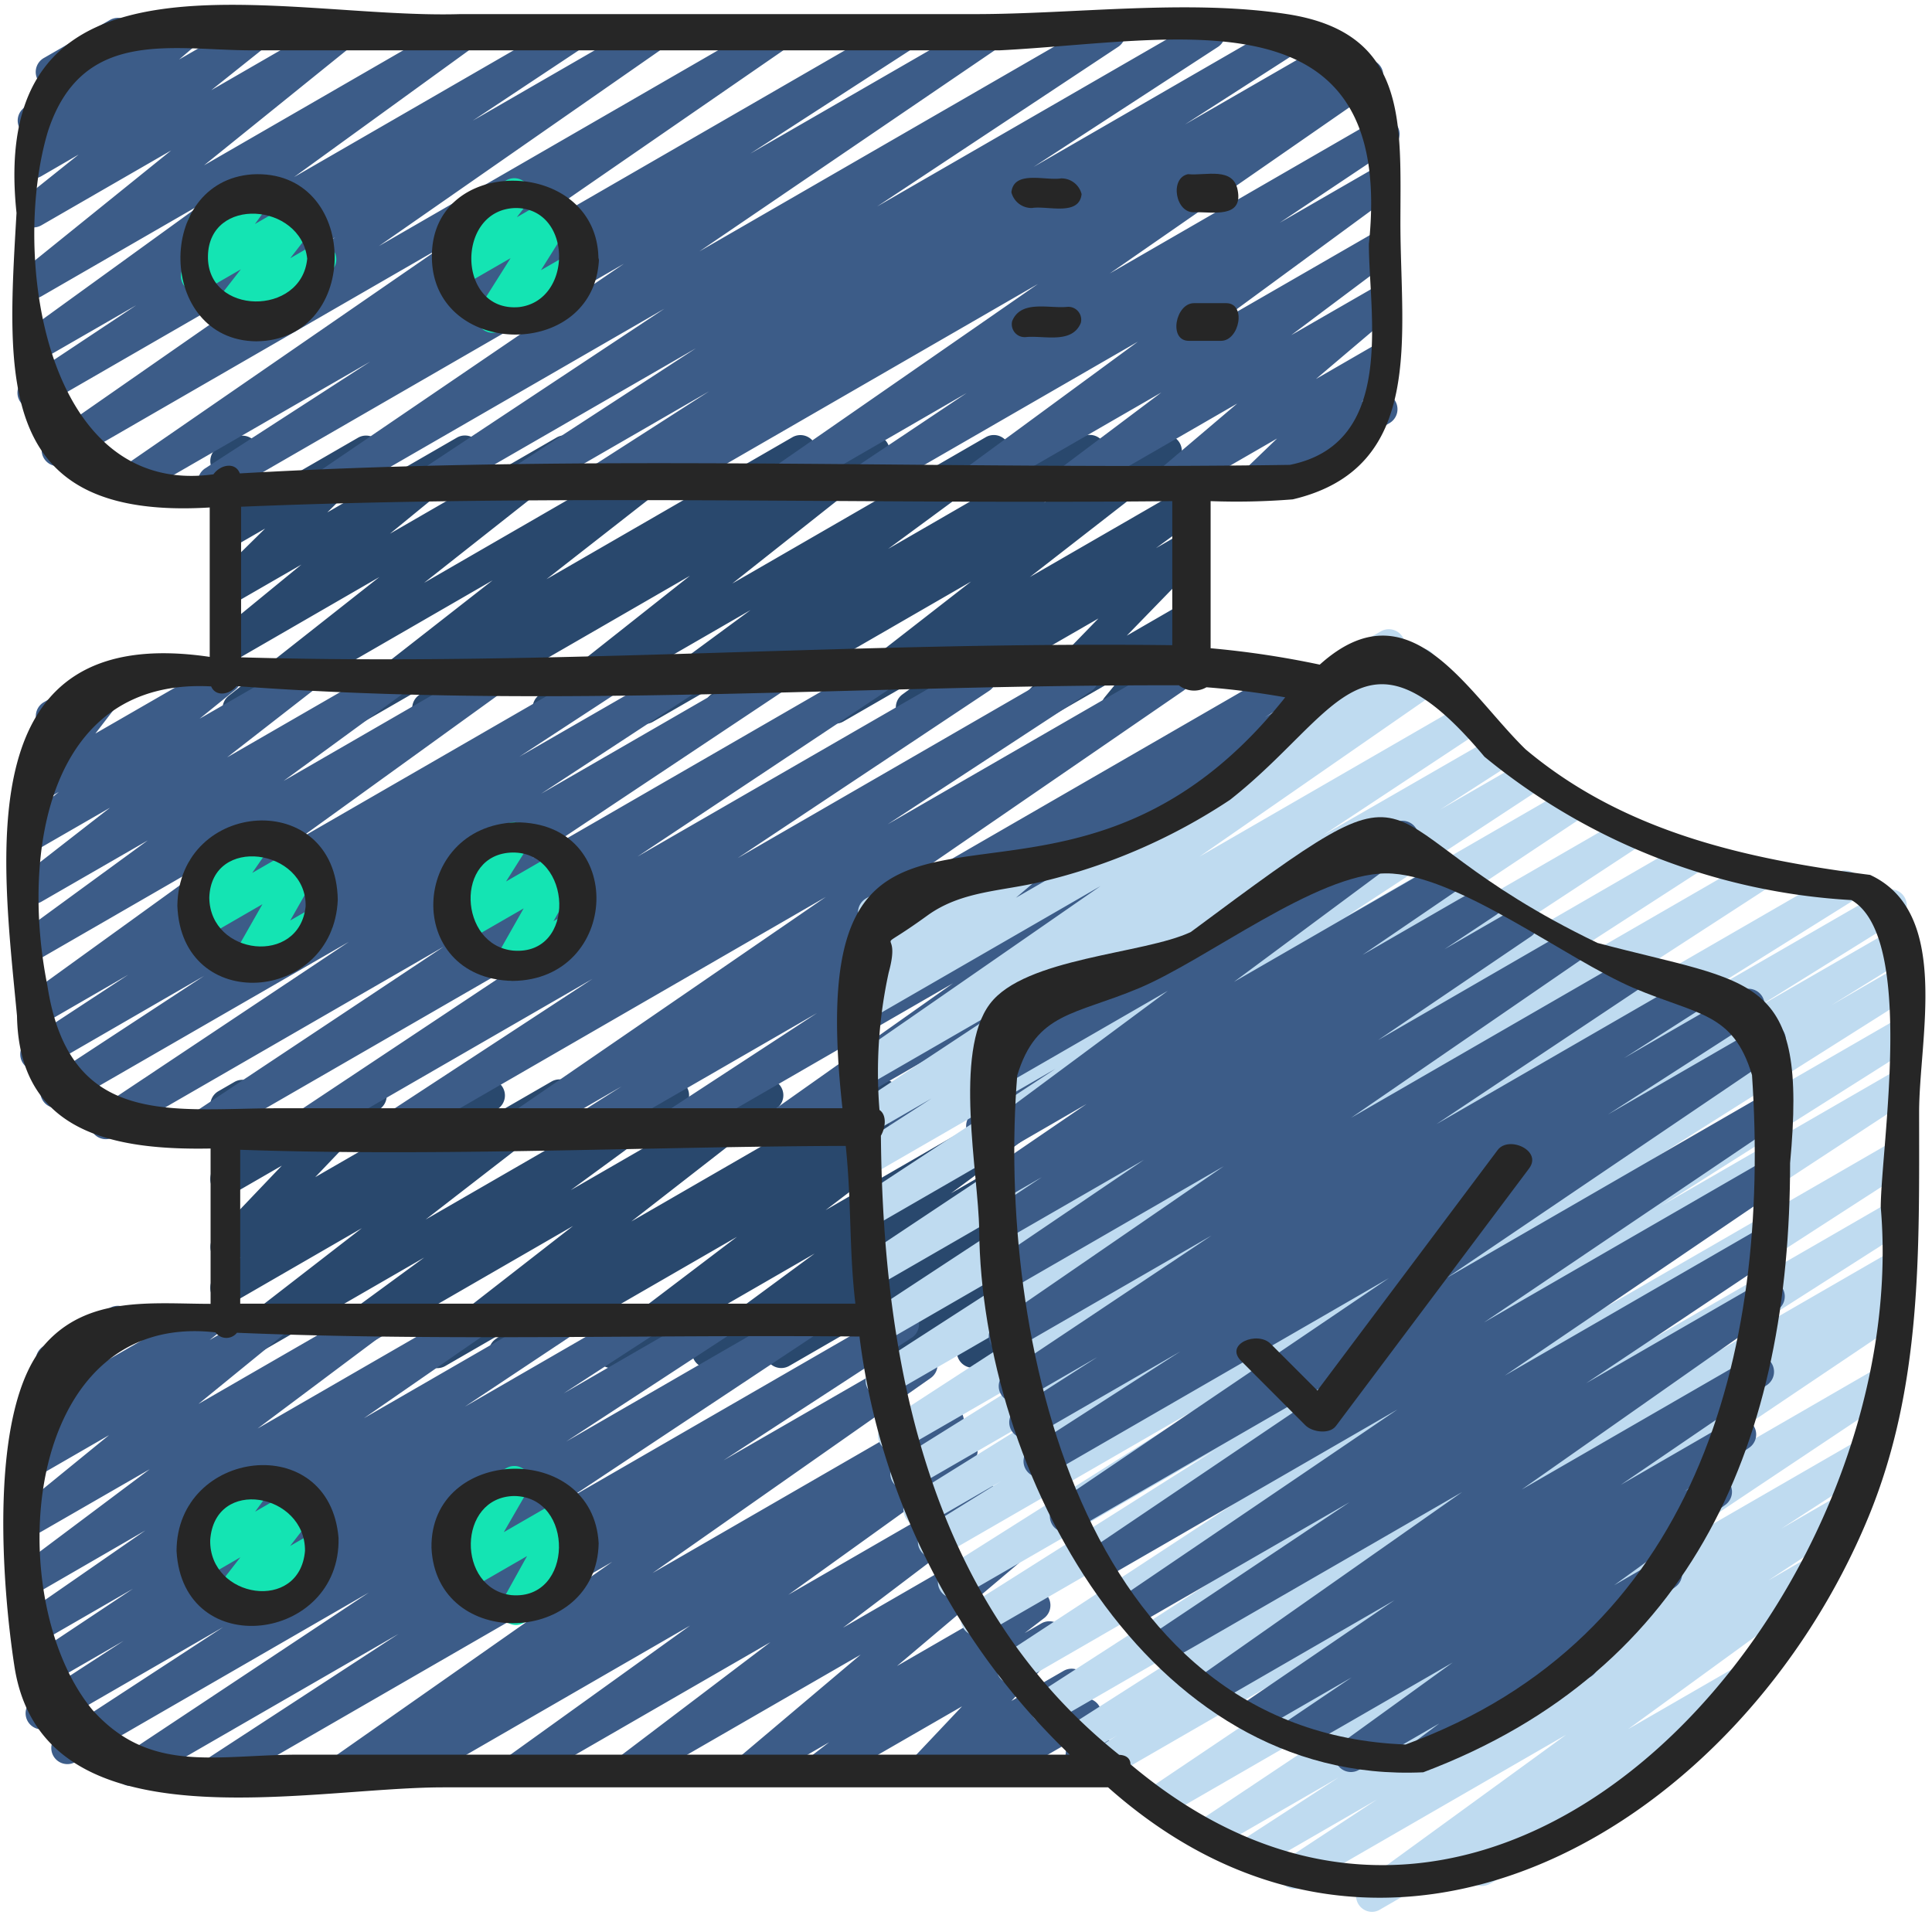
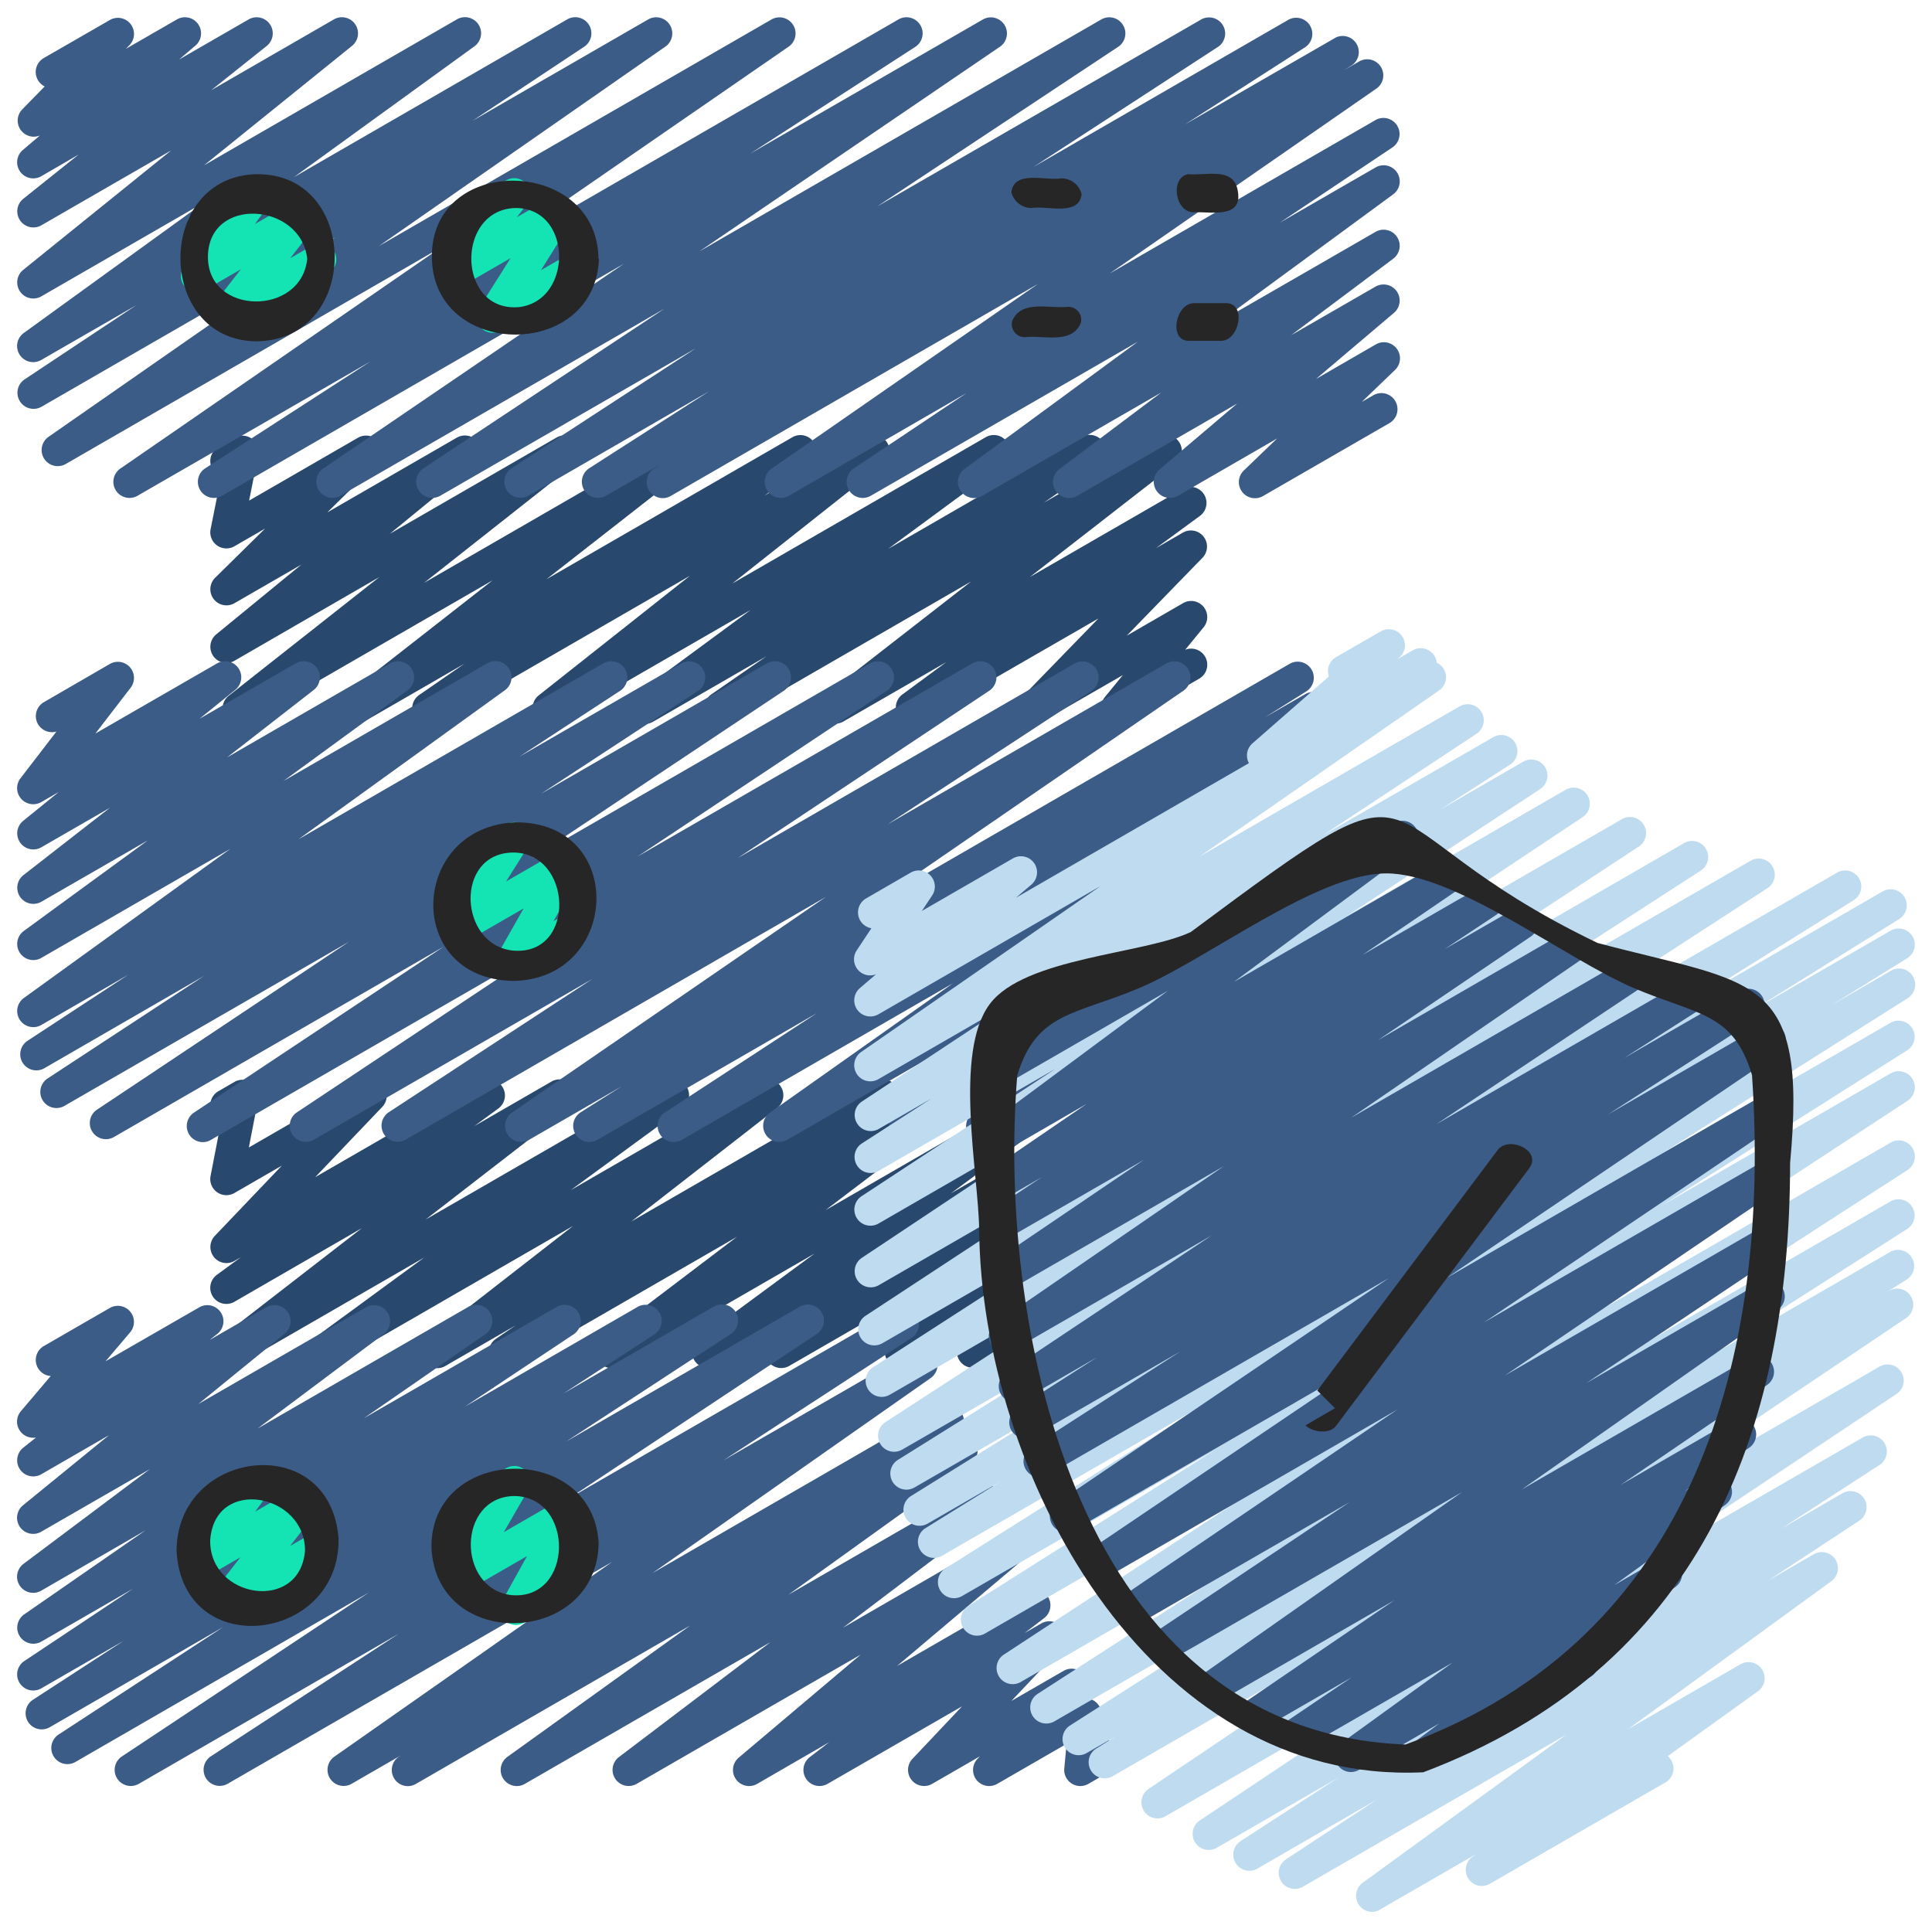
<svg xmlns="http://www.w3.org/2000/svg" id="icons" height="512" viewBox="0 0 60 60" width="512">
  <path d="m7.413 22.5a.5.5 0 0 1 -.309-.893l4.677-3.686-4.5 2.6a.5.5 0 0 1 -.566-.82l2.645-2.167-2.08 1.2a.5.5 0 0 1 -.6-.789l1.553-1.53-.953.55a.5.5 0 0 1 -.74-.53l.329-1.643a.491.491 0 0 1 -.271-.224.5.5 0 0 1 .182-.682l.5-.289a.5.5 0 0 1 .74.53l-.284 1.42 3.384-1.954a.5.5 0 0 1 .6.789l-1.555 1.531 4.025-2.323a.5.5 0 0 1 .567.819l-2.647 2.166 5.176-2.988a.5.5 0 0 1 .56.825l-4.675 3.688 7.821-4.516a.5.5 0 0 1 .558.826l-4.579 3.578 7.635-4.408a.5.5 0 0 1 .535.844l-1.41.973 3.153-1.819a.5.5 0 0 1 .559.825l-4.7 3.718 7.876-4.547a.5.5 0 0 1 .546.835l-3.583 2.637 6.018-3.476a.5.5 0 0 1 .535.843l-1.719 1.2 3.535-2.04a.5.5 0 0 1 .557.828l-4.524 3.518 4.744-2.738a.5.5 0 0 1 .545.835l-1.373 1.007.835-.482a.5.5 0 0 1 .609.781l-2.351 2.419 1.75-1.011a.5.5 0 0 1 .637.749l-.572.7a.5.5 0 0 1 .441.894l-2.307 1.332a.5.5 0 0 1 -.636-.749l.564-.69-2.5 1.441a.5.5 0 0 1 -.608-.781l2.351-2.419-5.551 3.2a.5.5 0 0 1 -.545-.835l1.369-1.008-3.2 1.846a.5.5 0 0 1 -.556-.827l4.528-3.523-7.54 4.353a.5.5 0 0 1 -.535-.843l1.717-1.187-3.53 2.037a.5.5 0 0 1 -.546-.835l3.585-2.639-6.023 3.477a.5.5 0 0 1 -.559-.825l4.7-3.717-7.874 4.546a.5.5 0 0 1 -.535-.844l1.41-.974-3.153 1.82a.5.5 0 0 1 -.557-.826l4.58-3.58-7.638 4.41a.491.491 0 0 1 -.247.067z" fill="#29486d" />
  <path d="m7.071 42.5a.5.5 0 0 1 -.3-.9l4.466-3.458-3.957 2.286a.5.5 0 0 1 -.546-.836l.748-.548-.2.116a.5.5 0 0 1 -.612-.777l2.082-2.183-1.472.85a.5.5 0 0 1 -.741-.527l.335-1.726a.492.492 0 0 1 -.276-.225.5.5 0 0 1 .182-.682l.5-.289a.5.5 0 0 1 .741.527l-.293 1.508 3.533-2.039a.5.5 0 0 1 .612.777l-2.083 2.183 5.141-2.968a.5.5 0 0 1 .546.836l-.747.547 2.4-1.385a.5.5 0 0 1 .556.828l-4.468 3.459 7.432-4.291a.5.5 0 0 1 .546.836l-3.47 2.541 5.855-3.38a.5.5 0 0 1 .557.827l-4.532 3.527 7.546-4.357a.5.5 0 0 1 .532.846l-.615.419 2.2-1.267a.5.5 0 0 1 .552.831l-4.183 3.176 6.946-4.011a.5.5 0 0 1 .547.835l-3.6 2.655 6.049-3.493a.5.5 0 0 1 .534.844l-1.385.957 2-1.156a.5.5 0 0 1 .566.82l-4.175 3.405 3.61-2.088a.5.5 0 0 1 .555.829l-.73.56.18-.1a.5.5 0 0 1 .58.808l-.653.575.078-.045a.5.5 0 0 1 .73.575l-.44 1.477a.5.5 0 0 1 .218.932l-.77.445a.5.5 0 0 1 -.73-.575l.405-1.361-3.361 1.94a.5.5 0 0 1 -.58-.808l.653-.575-2.4 1.385a.5.5 0 0 1 -.555-.829l.731-.56-2.414 1.392a.5.5 0 0 1 -.566-.82l4.177-3.405-7.325 4.228a.5.5 0 0 1 -.535-.844l1.38-.953-3.118 1.8a.5.5 0 0 1 -.547-.835l3.607-2.657-6.05 3.492a.5.5 0 0 1 -.553-.831l4.189-3.179-6.952 4.013a.5.5 0 0 1 -.532-.846l.61-.416-2.189 1.264a.5.5 0 0 1 -.556-.827l4.53-3.526-7.546 4.357a.5.5 0 0 1 -.546-.836l3.469-2.54-5.853 3.379a.491.491 0 0 1 -.25.067z" fill="#29486d" />
  <path d="m6.3 35.47a.5.5 0 0 1 -.277-.916l7.756-5.154-10.243 5.913a.5.5 0 0 1 -.527-.849l7.825-5.214-8.843 5.1a.5.5 0 0 1 -.524-.85l4.875-3.195-4.966 2.871a.5.5 0 0 1 -.524-.851l3.131-2.054-2.7 1.561a.5.5 0 0 1 -.543-.838l6.411-4.631-5.871 3.388a.5.5 0 0 1 -.545-.836l3.853-2.815-3.308 1.907a.5.5 0 0 1 -.556-.827l2.691-2.095-2.135 1.231a.5.5 0 0 1 -.565-.82l1.111-.9-.546.314a.5.5 0 0 1 -.646-.737l1.117-1.453a.506.506 0 0 1 -.571-.231.5.5 0 0 1 .182-.682l2.049-1.187a.5.5 0 0 1 .647.737l-1.095 1.423 3.782-2.18a.5.5 0 0 1 .566.82l-1.112.9 2.988-1.72a.5.5 0 0 1 .557.827l-2.69 2.093 5.061-2.92a.5.5 0 0 1 .545.836l-3.853 2.816 6.33-3.654a.5.5 0 0 1 .543.838l-6.408 4.627 9.467-5.463a.5.5 0 0 1 .525.85l-3.136 2.05 5.035-2.9a.5.5 0 0 1 .524.85l-4.882 3.2 7.016-4.05a.5.5 0 0 1 .528.848l-7.825 5.212 10.5-6.062a.5.5 0 0 1 .527.848l-7.751 5.154 10.4-6a.5.5 0 0 1 .528.848l-7.818 5.2 10.473-6.048a.5.5 0 0 1 .523.85l-6.341 4.15 8.664-5a.5.5 0 0 1 .533.844l-9.75 6.7 13.03-7.523a.5.5 0 0 1 .518.856l-1.275.8 1.257-.724a.5.5 0 0 1 .523.851l-4.722 3.086 2.178-1.257a.5.5 0 0 1 .539.841l-5.695 4.026 2.635-1.521a.5.5 0 0 1 .574.813l-4.009 3.421.428-.246a.5.5 0 0 1 .617.772l-1.765 1.914a.5.5 0 0 1 -.206.64l-.886.51a.5.5 0 0 1 -.617-.772l.513-.556-2.3 1.327a.5.5 0 0 1 -.574-.812l4-3.42-7.331 4.23a.5.5 0 0 1 -.539-.84l5.69-4.023-8.424 4.863a.5.5 0 0 1 -.524-.851l4.726-3.088-6.824 3.939a.5.5 0 0 1 -.518-.855l1.274-.806-2.878 1.661a.5.5 0 0 1 -.533-.844l9.752-6.7-13.062 7.544a.5.5 0 0 1 -.523-.85l6.339-4.15-8.663 5a.5.5 0 0 1 -.527-.848l7.821-5.2-10.48 6.048a.5.5 0 0 1 -.251.07z" fill="#3c5c88" />
  <path d="m12.668 55.47a.5.5 0 0 1 -.272-.92l.059-.038-1.543.89a.5.5 0 0 1 -.537-.841l8.64-6.057-11.951 6.896a.5.5 0 0 1 -.523-.851l5.835-3.806-8.068 4.657a.5.5 0 0 1 -.527-.849l7.674-5.093-9.1 5.254a.5.5 0 0 1 -.524-.852l5.1-3.329-5.392 3.113a.5.5 0 0 1 -.522-.852l2.825-1.836-2.562 1.479a.5.5 0 0 1 -.527-.849l3.378-2.247-2.851 1.645a.5.5 0 0 1 -.535-.843l3.77-2.612-3.235 1.871a.5.5 0 0 1 -.55-.833l3.92-2.939-3.37 1.941a.5.5 0 0 1 -.661-.148.5.5 0 0 1 .095-.672l2.672-2.179-2.106 1.216a.5.5 0 0 1 -.562-.823l.4-.319a.505.505 0 0 1 -.471-.172.5.5 0 0 1 0-.644l.928-1.094a.5.5 0 0 1 -.215-.931l2.051-1.183a.5.5 0 0 1 .631.756l-.764.9 2.911-1.676a.5.5 0 0 1 .563.823l-.24.191 1.761-1.016a.5.5 0 0 1 .567.82l-2.676 2.182 5.2-3a.5.5 0 0 1 .55.833l-3.914 2.931 6.538-3.774a.5.5 0 0 1 .535.844l-3.773 2.611 5.989-3.457a.5.5 0 0 1 .527.849l-3.379 2.248 5.368-3.1a.5.5 0 0 1 .522.852l-2.82 1.833 4.653-2.687a.5.5 0 0 1 .524.852l-5.1 3.333 7.253-4.187a.5.5 0 0 1 .526.85l-7.673 5.092 10.088-5.823a.5.5 0 0 1 .524.852l-5.833 3.8 5.9-3.4a.5.5 0 0 1 .537.842l-8.64 6.058 8.921-5.152a.5.5 0 0 1 .521.853l-.071.046a.5.5 0 0 1 .519.851l-5.673 4.077 5.853-3.378a.5.5 0 0 1 .552.832l-4.706 3.568 4.892-2.824a.5.5 0 0 1 .573.814l-3.789 3.2 4.015-2.317a.5.5 0 0 1 .555.829l-.607.465.519-.3a.5.5 0 0 1 .613.776l-1.542 1.632 1.62-.934a.5.5 0 0 1 .61.78l-.1.1a.505.505 0 0 1 .437.05.5.5 0 0 1 .228.468l-.073.772a.5.5 0 0 1 .428.9l-.761.44a.5.5 0 0 1 -.748-.479l.072-.764-2.155 1.243a.5.5 0 0 1 -.61-.78l.075-.077-1.486.857a.5.5 0 0 1 -.613-.776l1.542-1.632-4.177 2.408a.5.5 0 0 1 -.555-.829l.606-.464-2.237 1.293a.5.5 0 0 1 -.574-.814l3.789-3.2-6.958 4.014a.5.5 0 0 1 -.552-.831l4.706-3.569-7.625 4.4a.5.5 0 0 1 -.542-.839l5.673-4.077-8.513 4.916a.5.5 0 0 1 -.25.07z" fill="#3c5c88" />
  <path d="m20.585 15.47a.5.5 0 0 1 -.268-.923l.263-.166-1.769 1.019a.5.5 0 0 1 -.52-.853l3.731-2.394-5.622 3.247a.5.5 0 0 1 -.522-.851l5.734-3.733-7.945 4.584a.5.5 0 0 1 -.526-.849l7.494-4.965-10.072 5.814a.5.5 0 0 1 -.531-.845l9.344-6.364-12.487 7.209a.5.5 0 0 1 -.522-.852l5.133-3.319-7.235 4.171a.5.5 0 0 1 -.535-.843l9.97-6.876-11.658 6.729a.5.5 0 0 1 -.536-.843l8.908-6.2-9.121 5.263a.5.5 0 0 1 -.526-.85l3.463-2.3-2.95 1.7a.5.5 0 0 1 -.543-.838l5.606-4.058-5.063 2.922a.5.5 0 0 1 -.564-.821l4.6-3.713-4.036 2.328a.5.5 0 0 1 -.561-.823l1.723-1.377-1.162.674a.5.5 0 0 1 -.573-.814l.532-.452a.5.5 0 0 1 -.551-.808l.7-.716a.5.5 0 0 1 -.024-.884l2.05-1.18a.5.5 0 0 1 .608.781l-.11.114 1.588-.915a.5.5 0 0 1 .573.813l-.511.435 2.165-1.248a.5.5 0 0 1 .561.823l-1.726 1.377 3.811-2.2a.5.5 0 0 1 .564.821l-4.6 3.713 7.855-4.534a.5.5 0 0 1 .543.838l-5.604 4.062 8.488-4.9a.5.5 0 0 1 .527.849l-3.467 2.3 5.457-3.149a.5.5 0 0 1 .536.842l-8.905 6.2 12.2-7.042a.5.5 0 0 1 .534.843l-9.97 6.88 13.378-7.723a.5.5 0 0 1 .522.852l-5.131 3.319 7.233-4.171a.5.5 0 0 1 .531.845l-9.343 6.362 12.487-7.207a.5.5 0 0 1 .526.849l-7.494 4.963 10.072-5.812a.5.5 0 0 1 .522.851l-5.734 3.732 7.911-4.568a.5.5 0 0 1 .519.854l-3.73 2.396 4.685-2.7a.5.5 0 0 1 .515.851l-.248.156.456-.263a.5.5 0 0 1 .535.844l-8.279 5.74 8.256-4.766a.5.5 0 0 1 .528.848l-3.506 2.343 2.978-1.718a.5.5 0 0 1 .546.836l-5.386 3.954 4.84-2.79a.5.5 0 0 1 .551.832l-3.171 2.376 2.62-1.508a.5.5 0 0 1 .573.814l-2.423 2.055 1.85-1.069a.5.5 0 0 1 .6.793l-1.028.988.34-.195a.5.5 0 1 1 .5.865l-3.9 2.25a.5.5 0 0 1 -.6-.793l1.029-.99-3.086 1.782a.5.5 0 0 1 -.575-.811l2.423-2.057-4.971 2.868a.5.5 0 0 1 -.551-.832l3.166-2.379-5.567 3.211a.5.5 0 0 1 -.546-.836l5.384-3.953-8.3 4.789a.5.5 0 0 1 -.528-.848l3.51-2.346-5.526 3.194a.5.5 0 0 1 -.535-.843l8.275-5.738-11.399 6.581a.5.5 0 0 1 -.25.07z" fill="#3c5c88" />
  <path d="m7.057 10.227a.5.5 0 0 1 -.4-.807l.823-1.056-1.112.642a.5.5 0 0 1 -.654-.728l.577-.791a.5.5 0 0 1 -.226-.931l1.658-.956a.5.5 0 0 1 .654.727l-.461.631 1.271-.733a.5.5 0 0 1 .645.739l-.819 1.056.7-.406a.5.5 0 0 1 .5.865l-2.909 1.68a.49.49 0 0 1 -.247.068z" fill="#14e4b3" />
  <path d="m15.3 10.335a.5.5 0 0 1 -.423-.767l.979-1.551-1.512.872a.5.5 0 0 1 -.645-.74l.522-.67a.5.5 0 0 1 -.151-.923l1.653-.956a.5.5 0 0 1 .644.739l-.316.407 1.049-.606a.5.5 0 0 1 .672.7l-.972 1.551.9-.519a.5.5 0 1 1 .5.865l-2.65 1.531a.5.5 0 0 1 -.25.067z" fill="#14e4b3" />
-   <path d="m7.667 30.441a.5.5 0 0 1 -.435-.747l.918-1.613-1.75 1.012a.5.5 0 0 1 -.66-.718l.617-.888a.508.508 0 0 1 -.47-.249.5.5 0 0 1 .182-.682l1.654-.956a.5.5 0 0 1 .66.717l-.55.792 1.413-.815a.5.5 0 0 1 .685.68l-.918 1.613.581-.335a.5.5 0 0 1 .5.865l-2.177 1.257a.489.489 0 0 1 -.25.067z" fill="#14e4b3" />
  <path d="m15.848 30.458a.5.5 0 0 1 -.435-.747l.85-1.5-1.8 1.038a.5.5 0 0 1 -.673-.7l.689-1.094a.5.5 0 0 1 -.415-.9l1.658-.956a.5.5 0 0 1 .673.7l-.679 1.076 1.638-.946a.5.5 0 0 1 .685.679l-.85 1.5.336-.193a.5.5 0 1 1 .5.865l-1.925 1.111a.489.489 0 0 1 -.252.067z" fill="#14e4b3" />
  <path d="m7.048 50.221a.5.5 0 0 1 -.4-.807l.818-1.052-1.1.638a.5.5 0 0 1 -.653-.728l.574-.784a.492.492 0 0 1 -.4-.249.5.5 0 0 1 .182-.682l1.654-.957a.5.5 0 0 1 .653.728l-.453.618 1.259-.726a.5.5 0 0 1 .644.739l-.817 1.053.708-.408a.5.5 0 0 1 .5.865l-2.917 1.684a.49.49 0 0 1 -.252.068z" fill="#14e4b3" />
  <path d="m16.028 50.468a.5.5 0 0 1 -.436-.743l.776-1.4-1.836 1.06a.5.5 0 0 1 -.682-.683l.755-1.309-.04.023a.5.5 0 0 1 -.5-.865l1.658-.956a.493.493 0 0 1 .6.079.5.5 0 0 1 .079.6l-.756 1.308 1.788-1.031a.493.493 0 0 1 .6.076.5.5 0 0 1 .086.6l-.776 1.395.087-.05a.5.5 0 0 1 .5.865l-1.656.956a.49.49 0 0 1 -.247.075z" fill="#14e4b3" />
  <path d="m39.225 23.962a.5.5 0 0 1 -.329-.876l2.375-2.079a.5.5 0 0 1 .223-.6l1.389-.8a.5.5 0 0 1 .579.809l-.064.056.456-.263a.5.5 0 1 1 .5.865l-4.879 2.826a.5.5 0 0 1 -.25.062z" fill="#bfdbf0" />
  <path d="m42.608 59.375a.5.5 0 0 1 -.294-.9l6.323-4.6-8.178 4.721a.5.5 0 0 1 -.524-.851l2.827-1.858-3.7 2.137a.5.5 0 0 1 -.523-.853l3.034-1.971-3.787 2.187a.5.5 0 0 1 -.527-.849l8.284-5.529-9.353 5.4a.5.5 0 0 1 -.529-.847l10.867-7.312-11.981 6.917a.5.5 0 0 1 -.515-.856l.656-.411-.954.55a.5.5 0 0 1 -.519-.853l6.668-4.259-7.141 4.122a.5.5 0 0 1 -.521-.853l9.74-6.294-10.272 5.929a.5.5 0 0 1 -.524-.85l12.746-8.355-13.311 7.688a.5.5 0 0 1 -.518-.856l7.656-4.841-7.851 4.533a.5.5 0 0 1 -.518-.856l8.27-5.227-8.391 4.842a.5.5 0 0 1 -.514-.857l2.356-1.463-2.283 1.318a.5.5 0 0 1 -.515-.857l4.525-2.817-4.429 2.558a.5.5 0 0 1 -.515-.856l5.127-3.203-4.98 2.875a.5.5 0 0 1 -.523-.852l10.73-6.966-10.6 6.118a.5.5 0 0 1 -.522-.852l8.467-5.466-8.172 4.717a.5.5 0 0 1 -.524-.851l8.943-5.874-8.529 4.922a.5.5 0 0 1 -.527-.849l8.715-5.8-8.198 4.735a.5.5 0 0 1 -.524-.851l6.024-3.957-5.5 3.175a.5.5 0 0 1 -.52-.853l2.17-1.4-1.65.952a.5.5 0 0 1 -.525-.849l4.768-3.153-4.243 2.45a.5.5 0 0 1 -.535-.844l7.434-5.153-6.899 3.983a.5.5 0 0 1 -.574-.814l.5-.429a.5.5 0 0 1 -.6-.742l.456-.687a.5.5 0 0 1 -.162-.928l1.382-.8a.5.5 0 0 1 .667.709l-.32.482 2.827-1.632a.5.5 0 0 1 .574.814l-.479.407 12.604-7.28a.5.5 0 0 1 .535.844l-7.435 5.156 8.08-4.666a.5.5 0 0 1 .525.85l-4.769 3.153 5.274-3.037a.5.5 0 0 1 .521.854l-2.16 1.39 2.588-1.494a.5.5 0 0 1 .525.85l-6.031 3.962 6.817-3.936a.5.5 0 0 1 .527.849l-8.715 5.8 9.926-5.731a.5.5 0 0 1 .525.851l-8.941 5.872 10.342-5.977a.5.5 0 0 1 .522.853l-8.477 5.48 10.032-5.792a.5.5 0 0 1 .523.852l-10.724 6.959 12.9-7.449a.5.5 0 0 1 .515.856l-5.129 3.208 6.024-3.477a.5.5 0 0 1 .514.857l-4.516 2.811 4.247-2.448a.5.5 0 0 1 .513.858l-2.356 1.459 1.843-1.067a.5.5 0 0 1 .517.856l-8.284 5.236 7.767-4.483a.5.5 0 0 1 .517.855l-7.637 4.829 7.119-4.11a.5.5 0 0 1 .524.851l-12.752 8.358 12.229-7.06a.5.5 0 0 1 .521.853l-9.741 6.293 9.216-5.32a.5.5 0 0 1 .519.854l-6.681 4.267 6.158-3.555a.5.5 0 0 1 .514.856l-.646.405.086-.049a.5.5 0 0 1 .529.848l-10.86 7.306 10.039-5.8a.5.5 0 0 1 .527.849l-8.287 5.531 7.222-4.169a.5.5 0 0 1 .522.853l-3.037 1.969 1.9-1.1a.5.5 0 0 1 .524.851l-2.835 1.863 1.427-.823a.5.5 0 0 1 .544.836l-6.319 4.6 3.489-2.014a.5.5 0 0 1 .542.839l-2.8 2.013a.474.474 0 0 1 .112.134.5.5 0 0 1 -.182.682l-5.452 3.148a.5.5 0 0 1 -.542-.839l.125-.09-3 1.732a.491.491 0 0 1 -.246.07z" fill="#bfdbf0" />
  <path d="m41.949 55.032a.5.5 0 0 1 -.293-.9l3.457-2.5-4.6 2.654a.5.5 0 0 1 -.531-.846l1.995-1.347-2.673 1.543a.5.5 0 0 1 -.533-.846l4.536-3.094-5.327 3.076a.5.5 0 0 1 -.537-.842l7.964-5.592-8.95 5.162a.5.5 0 0 1 -.527-.849l5.983-4-6.507 3.757a.5.5 0 0 1 -.531-.846l8.525-5.789-9.1 5.254a.5.5 0 0 1 -.531-.846l9.163-6.189-9.583 5.532a.5.5 0 0 1 -.531-.846l10.313-6.984-10.604 6.123a.5.5 0 0 1 -.52-.853l4.651-2.994-4.579 2.643a.5.5 0 0 1 -.519-.853l2.519-1.614-2.318 1.338a.5.5 0 0 1 -.528-.848l6.391-4.265-6.168 3.561a.5.5 0 0 1 -.533-.845l7.082-4.869-6.705 3.873a.5.5 0 0 1 -.53-.847l4.756-3.224-4.246 2.449a.5.5 0 0 1 -.526-.85l1.6-1.061-1.076.621a.5.5 0 0 1 -.532-.846l3-2.049-2.466 1.427a.5.5 0 0 1 -.548-.834l5.535-4.106-4.987 2.878a.5.5 0 0 1 -.668-.706l.407-.623a.5.5 0 0 1 -.191-.928l1.388-.8a.5.5 0 0 1 .668.706l-.286.438 10.711-6.183a.5.5 0 0 1 .547.834l-5.534 4.106 6.465-3.732a.5.5 0 0 1 .532.845l-3.007 2.051 3.623-2.091a.5.5 0 0 1 .526.85l-1.6 1.062 2.163-1.248a.5.5 0 0 1 .53.846l-4.754 3.224 5.71-3.3a.5.5 0 0 1 .533.845l-7.085 4.87 8.51-4.912a.5.5 0 0 1 .532.847l-6.39 4.261 7.826-4.517a.5.5 0 0 1 .519.853l-2.519 1.613 3.624-2.091a.5.5 0 0 1 .52.853l-4.643 2.989 4.783-2.761a.5.5 0 0 1 .53.846l-10.319 6.989 9.789-5.652a.5.5 0 0 1 .53.847l-9.16 6.187 8.63-4.982a.5.5 0 0 1 .531.846l-8.522 5.791 7.991-4.614a.5.5 0 0 1 .527.849l-5.988 4 5.422-3.13a.5.5 0 0 1 .537.842l-7.961 5.59 7.086-4.091a.5.5 0 0 1 .532.846l-4.542 3.1 3.459-2a.5.5 0 0 1 .53.847l-2 1.349.723-.417a.5.5 0 0 1 .543.837l-3.459 2.5 1.36-.785a.5.5 0 0 1 .55.833l-2.609 1.952a.479.479 0 0 1 .149.163.5.5 0 0 1 -.183.682l-4.841 2.8a.5.5 0 0 1 -.55-.833l.692-.518-2.5 1.444a.491.491 0 0 1 -.248.064z" fill="#3c5c88" />
  <g fill="#262626">
    <path d="m30.741 31.178c-1.132 1.5-.352 5.288-.332 7.011.068 7.461 5.166 17.256 13.791 16.851 8.485-3.2 11.393-10.421 11.393-18.921.553-5.924-1.084-5.533-5.981-6.835-7.848-3.772-4.577-6.323-12.63-.34-1.444.687-5.156.791-6.241 2.234zm12.3-4.054c2.159-.012 5.6 2.669 7.7 3.562 1.986.844 3.082.748 3.669 2.7.592 8.7-1.753 17.494-10.757 20.791-10.125-.377-12.703-12.786-12.062-20.777.595-1.966 1.781-1.871 3.778-2.71 2.11-.884 5.501-3.554 7.668-3.566z" />
-     <path d="m1.4 41.744c-1.8 2.035-1.317 7.646-.952 10.005.879 5.691 9.049 3.759 13.308 3.759h20.657c8.764 7.79 19.67 1.149 23.61-8.388 1.677-4.057 1.577-8.278 1.577-12.574 0-2.319 1-6.207-1.522-7.375-3.851-.491-7.638-1.328-10.7-3.9-1.833-1.786-3.6-5.144-6.392-2.63a28.614 28.614 0 0 0 -3.389-.509v-4.569a21.876 21.876 0 0 0 2.552-.055c4.124-.974 3.342-5.086 3.342-8.57 0-3.108.259-5.919-3.52-6.5-3.076-.473-6.587 0-9.693 0h-15.986c-5.592.173-14.707-2.617-13.779 6.175-.3 5.166-.647 9.552 6 9.147v4.64c-7.508-1.109-6.452 6.19-5.985 11.148.063 3.611 2.966 4.178 6.012 4.12v4.824c-1.809-.001-3.795-.262-5.14 1.252zm18.039 12.748h-10.13c-2.6 0-4.644.615-6.435-1.386-2.861-3.445-2.238-12.419 3.818-11.728a.418.418 0 0 0 .667.012c6.434.269 12.892.051 19.333.118a21.713 21.713 0 0 0 6.531 12.984zm26.661-30.992a19.7 19.7 0 0 0 11.4 4.453c1.99 1.159.92 7.638.908 9.532 1.042 11.989-11.715 27.061-23.3 17.307 0-.16-.107-.284-.351-.294-5.834-4.655-7.335-11.989-7.4-19.227.158-.277.176-.656-.044-.8a14.51 14.51 0 0 1 .287-4.271c.435-1.583-.679-.406 1.2-1.767 1.063-.771 2.324-.751 3.542-1.05a18.171 18.171 0 0 0 5.858-2.544c3.377-2.655 4.139-5.827 7.9-1.339zm-9.694-3.463c-9.855-.124-19.219.658-28.919.377v-4.677c9.67-.4 19.255-.074 28.919-.174zm-34.919-15.951c1.054-3.25 3.861-2.523 6.328-2.523h23.232c5.453-.274 12.307-1.963 11.465 6.014 0 2.2.86 6.191-2.454 6.86-10.941.165-21.653-.363-32.61.265-.136-.363-.6-.278-.819.028-5.236.727-6.298-6.799-5.142-10.644zm-.015 26.524c-.825-4.113.016-9.567 5.086-9.293.139.328.566.262.79-.009 9.948.73 19.255-.047 29.263-.026a.762.762 0 0 0 .856.062c.834.064 1.648.171 2.447.312-7.289 9.176-15.176-.145-13.751 12.762h-17.504c-3.308 0-6.503.647-7.187-3.808zm24.793 4.977c.185 1.771.1 3.22.3 4.9h-19.105v-4.78c6.24.218 12.574-.099 18.805-.12z" />
    <path d="m7.955 10.6c3.314-.027 3.23-5.382-.128-5.185-3.027.225-2.943 5.149.128 5.185zm1.586-2.567c-.172 1.8-3.114 1.769-3.083-.08.032-1.869 2.886-1.666 3.083.08z" />
    <path d="m18.6 8.079a.418.418 0 0 0 -.015-.072c-.067-3.138-5.2-3.24-5.172-.026.011 3.137 5.012 3.253 5.187.098zm-2.579-1.619c1.762.01 1.781 2.875.1 3.077-1.939.171-1.982-3.044-.1-3.077z" />
-     <path d="m10.49 27.947c-.055-3.489-4.926-3.137-4.982.176.121 3.404 4.842 3.038 4.982-.176zm-3.99-.07c.063-1.953 3.026-1.523 2.992.269-.192 1.854-2.972 1.54-2.992-.269z" />
    <path d="m15.916 30.464c3.348-.032 3.569-4.946.093-4.926-3.275.132-3.497 4.839-.093 4.926zm0-3.988c1.866-.021 2 3.206.025 3.046-1.691-.16-1.836-3.008-.025-3.046z" />
    <path d="m10.514 47.763c-.282-3.369-5.029-2.763-5.031.408.197 3.462 5.101 2.829 5.031-.408zm-3.986.066c.139-1.98 2.957-1.454 2.944.333-.161 1.929-2.98 1.481-2.944-.333z" />
    <path d="m13.4 48.069c.151 3.232 5.129 3.052 5.192-.138-.168-3.188-5.239-3.037-5.192.138zm2.487 1.47c-1.709-.2-1.693-3.047.081-3.079 1.886.019 1.85 3.24-.077 3.079z" />
-     <path d="m40.542 44.266c.206.207.743.29.946.02l6-8c.418-.557-.636-1.025-.976-.572l-5.6 7.47-1.451-1.451c-.41-.41-1.445.005-.916.533q.996 1.001 1.997 2z" />
+     <path d="m40.542 44.266c.206.207.743.29.946.02l6-8c.418-.557-.636-1.025-.976-.572l-5.6 7.47-1.451-1.451q.996 1.001 1.997 2z" />
    <path d="m32.047 6.46c.482-.08 1.467.266 1.543-.432a.646.646 0 0 0 -.637-.488c-.482.08-1.467-.266-1.543.432a.646.646 0 0 0 .637.488z" />
    <path d="m33.147 9.53c-.564.059-1.436-.226-1.712.439a.4.4 0 0 0 .418.5c.564-.059 1.436.226 1.712-.439a.4.4 0 0 0 -.418-.5z" />
    <path d="m37.1 6.591c.554-.013 1.5.195 1.34-.668-.127-.759-1-.458-1.546-.514-.581.122-.388 1.229.206 1.182z" />
    <path d="m36.92 10.585h1c.573 0 .8-1.17.16-1.17h-1c-.573 0-.801 1.17-.16 1.17z" />
  </g>
</svg>